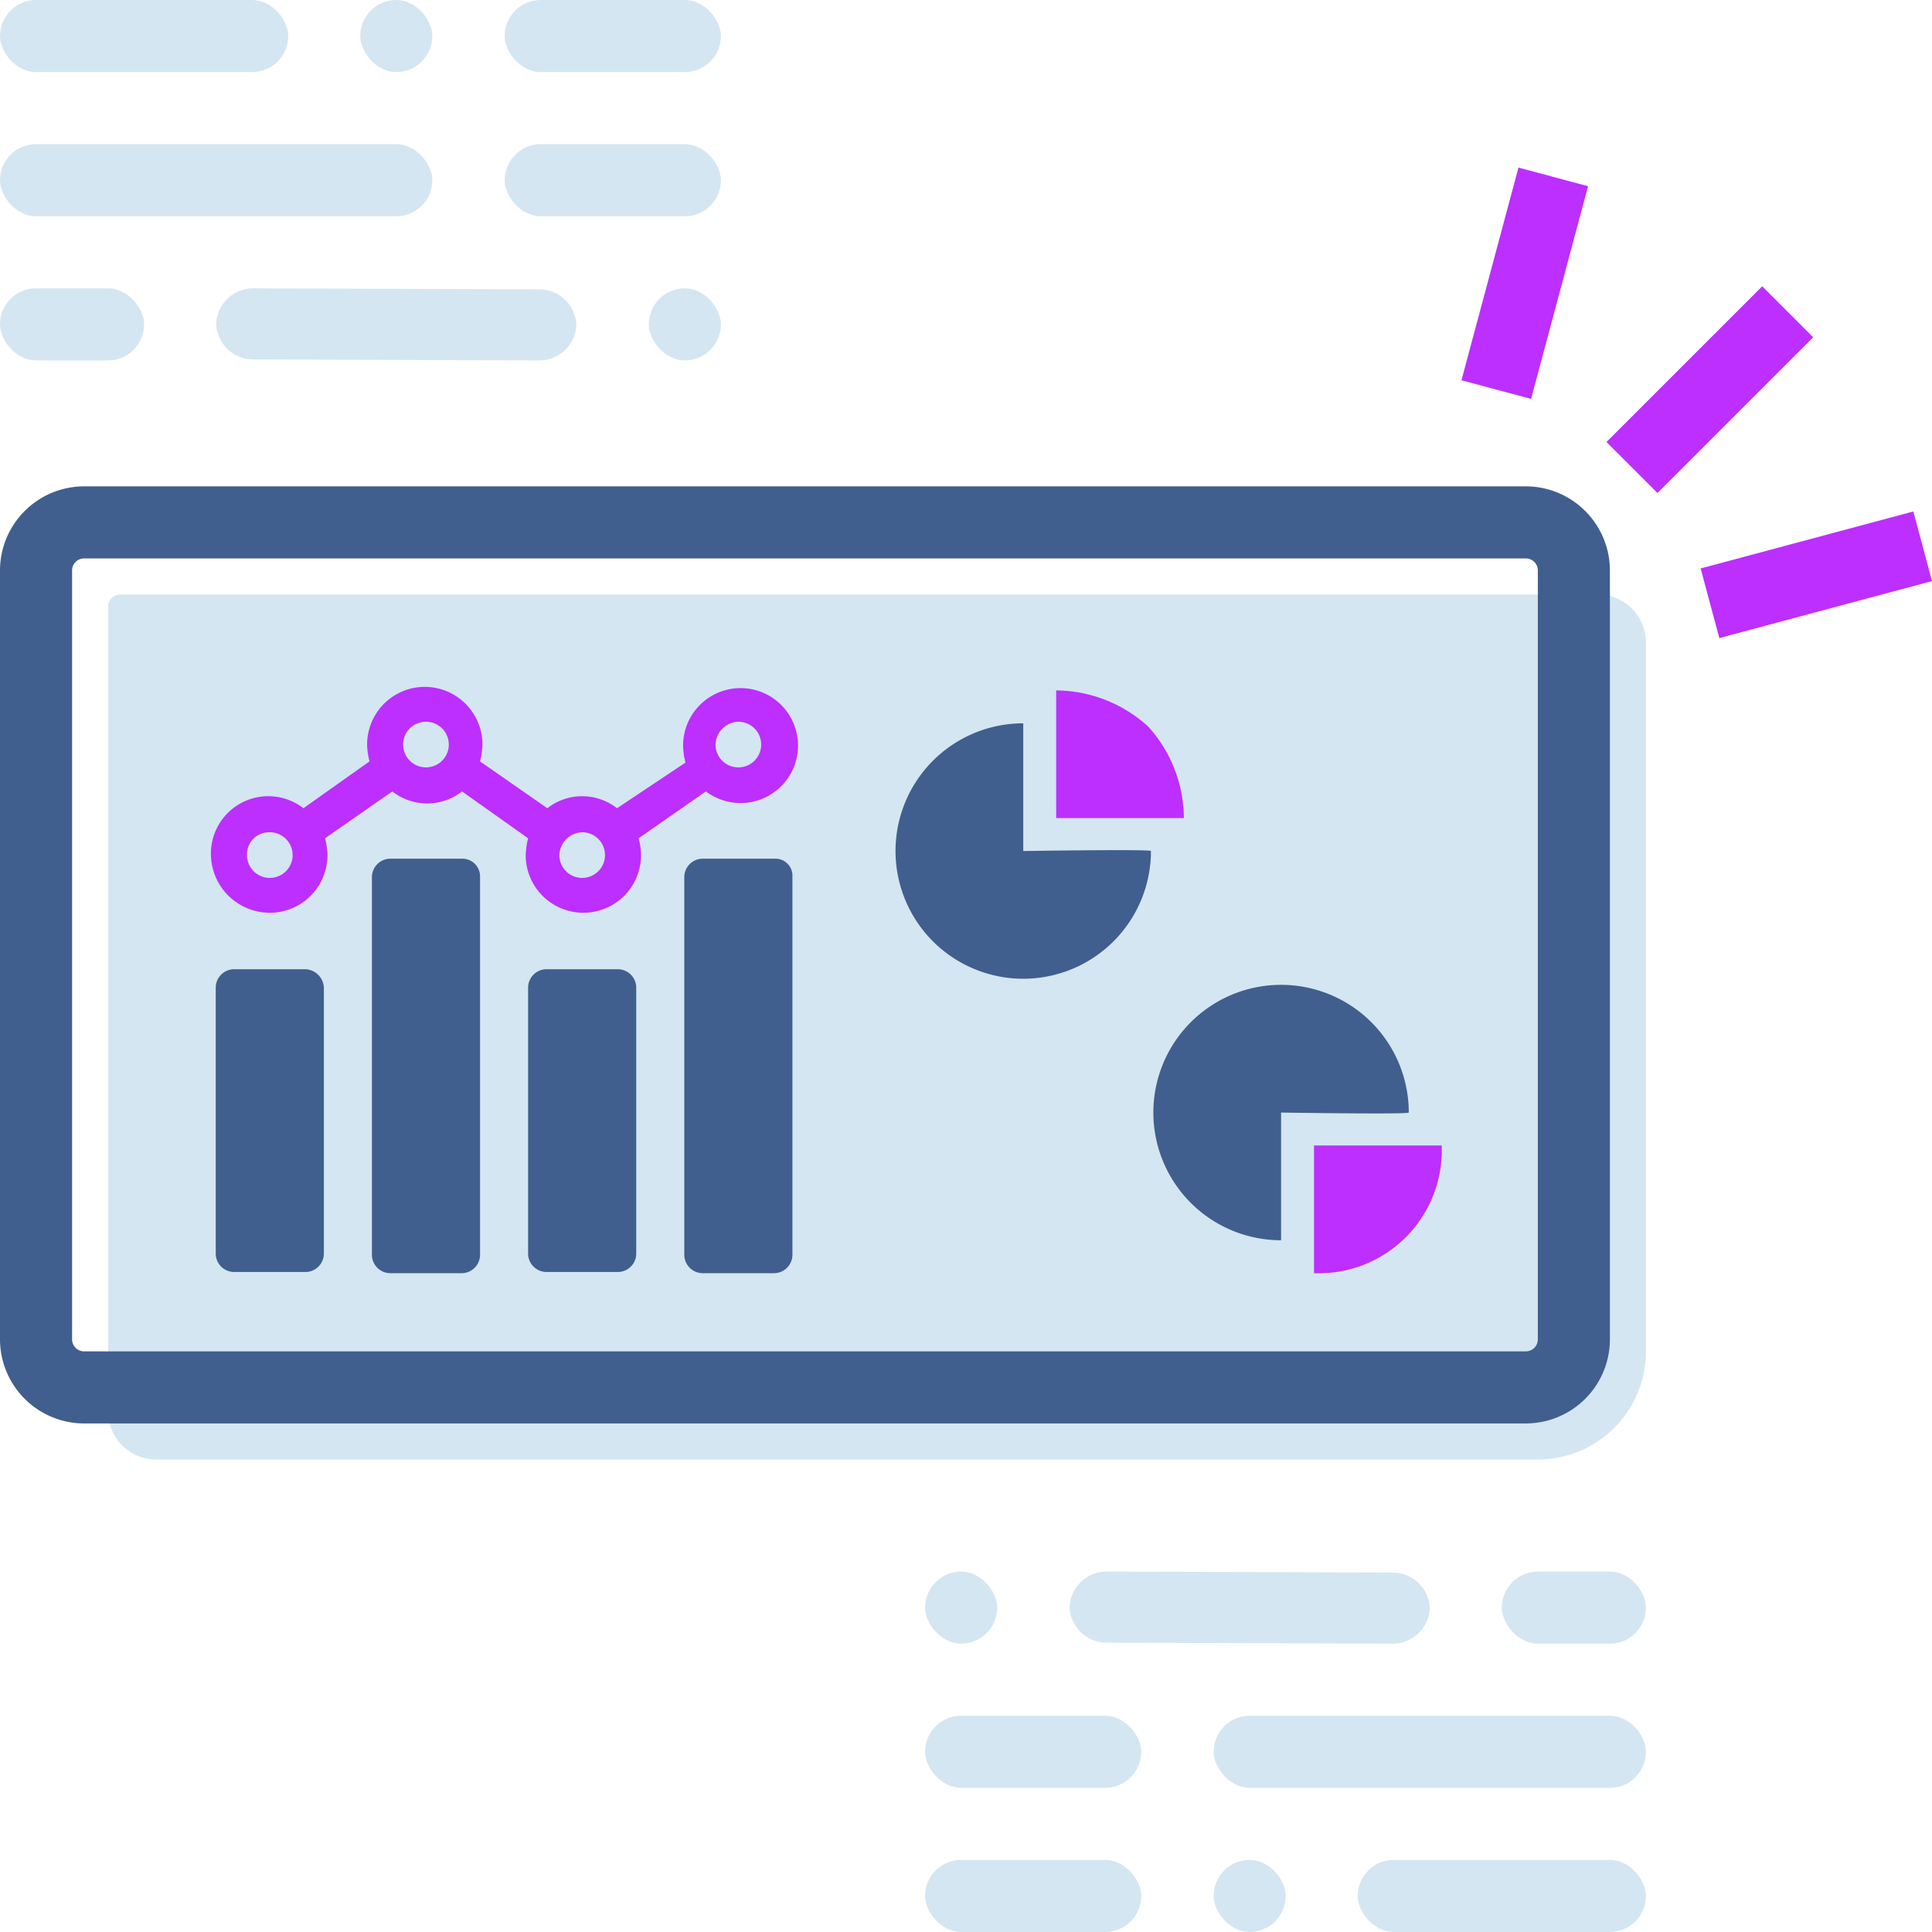
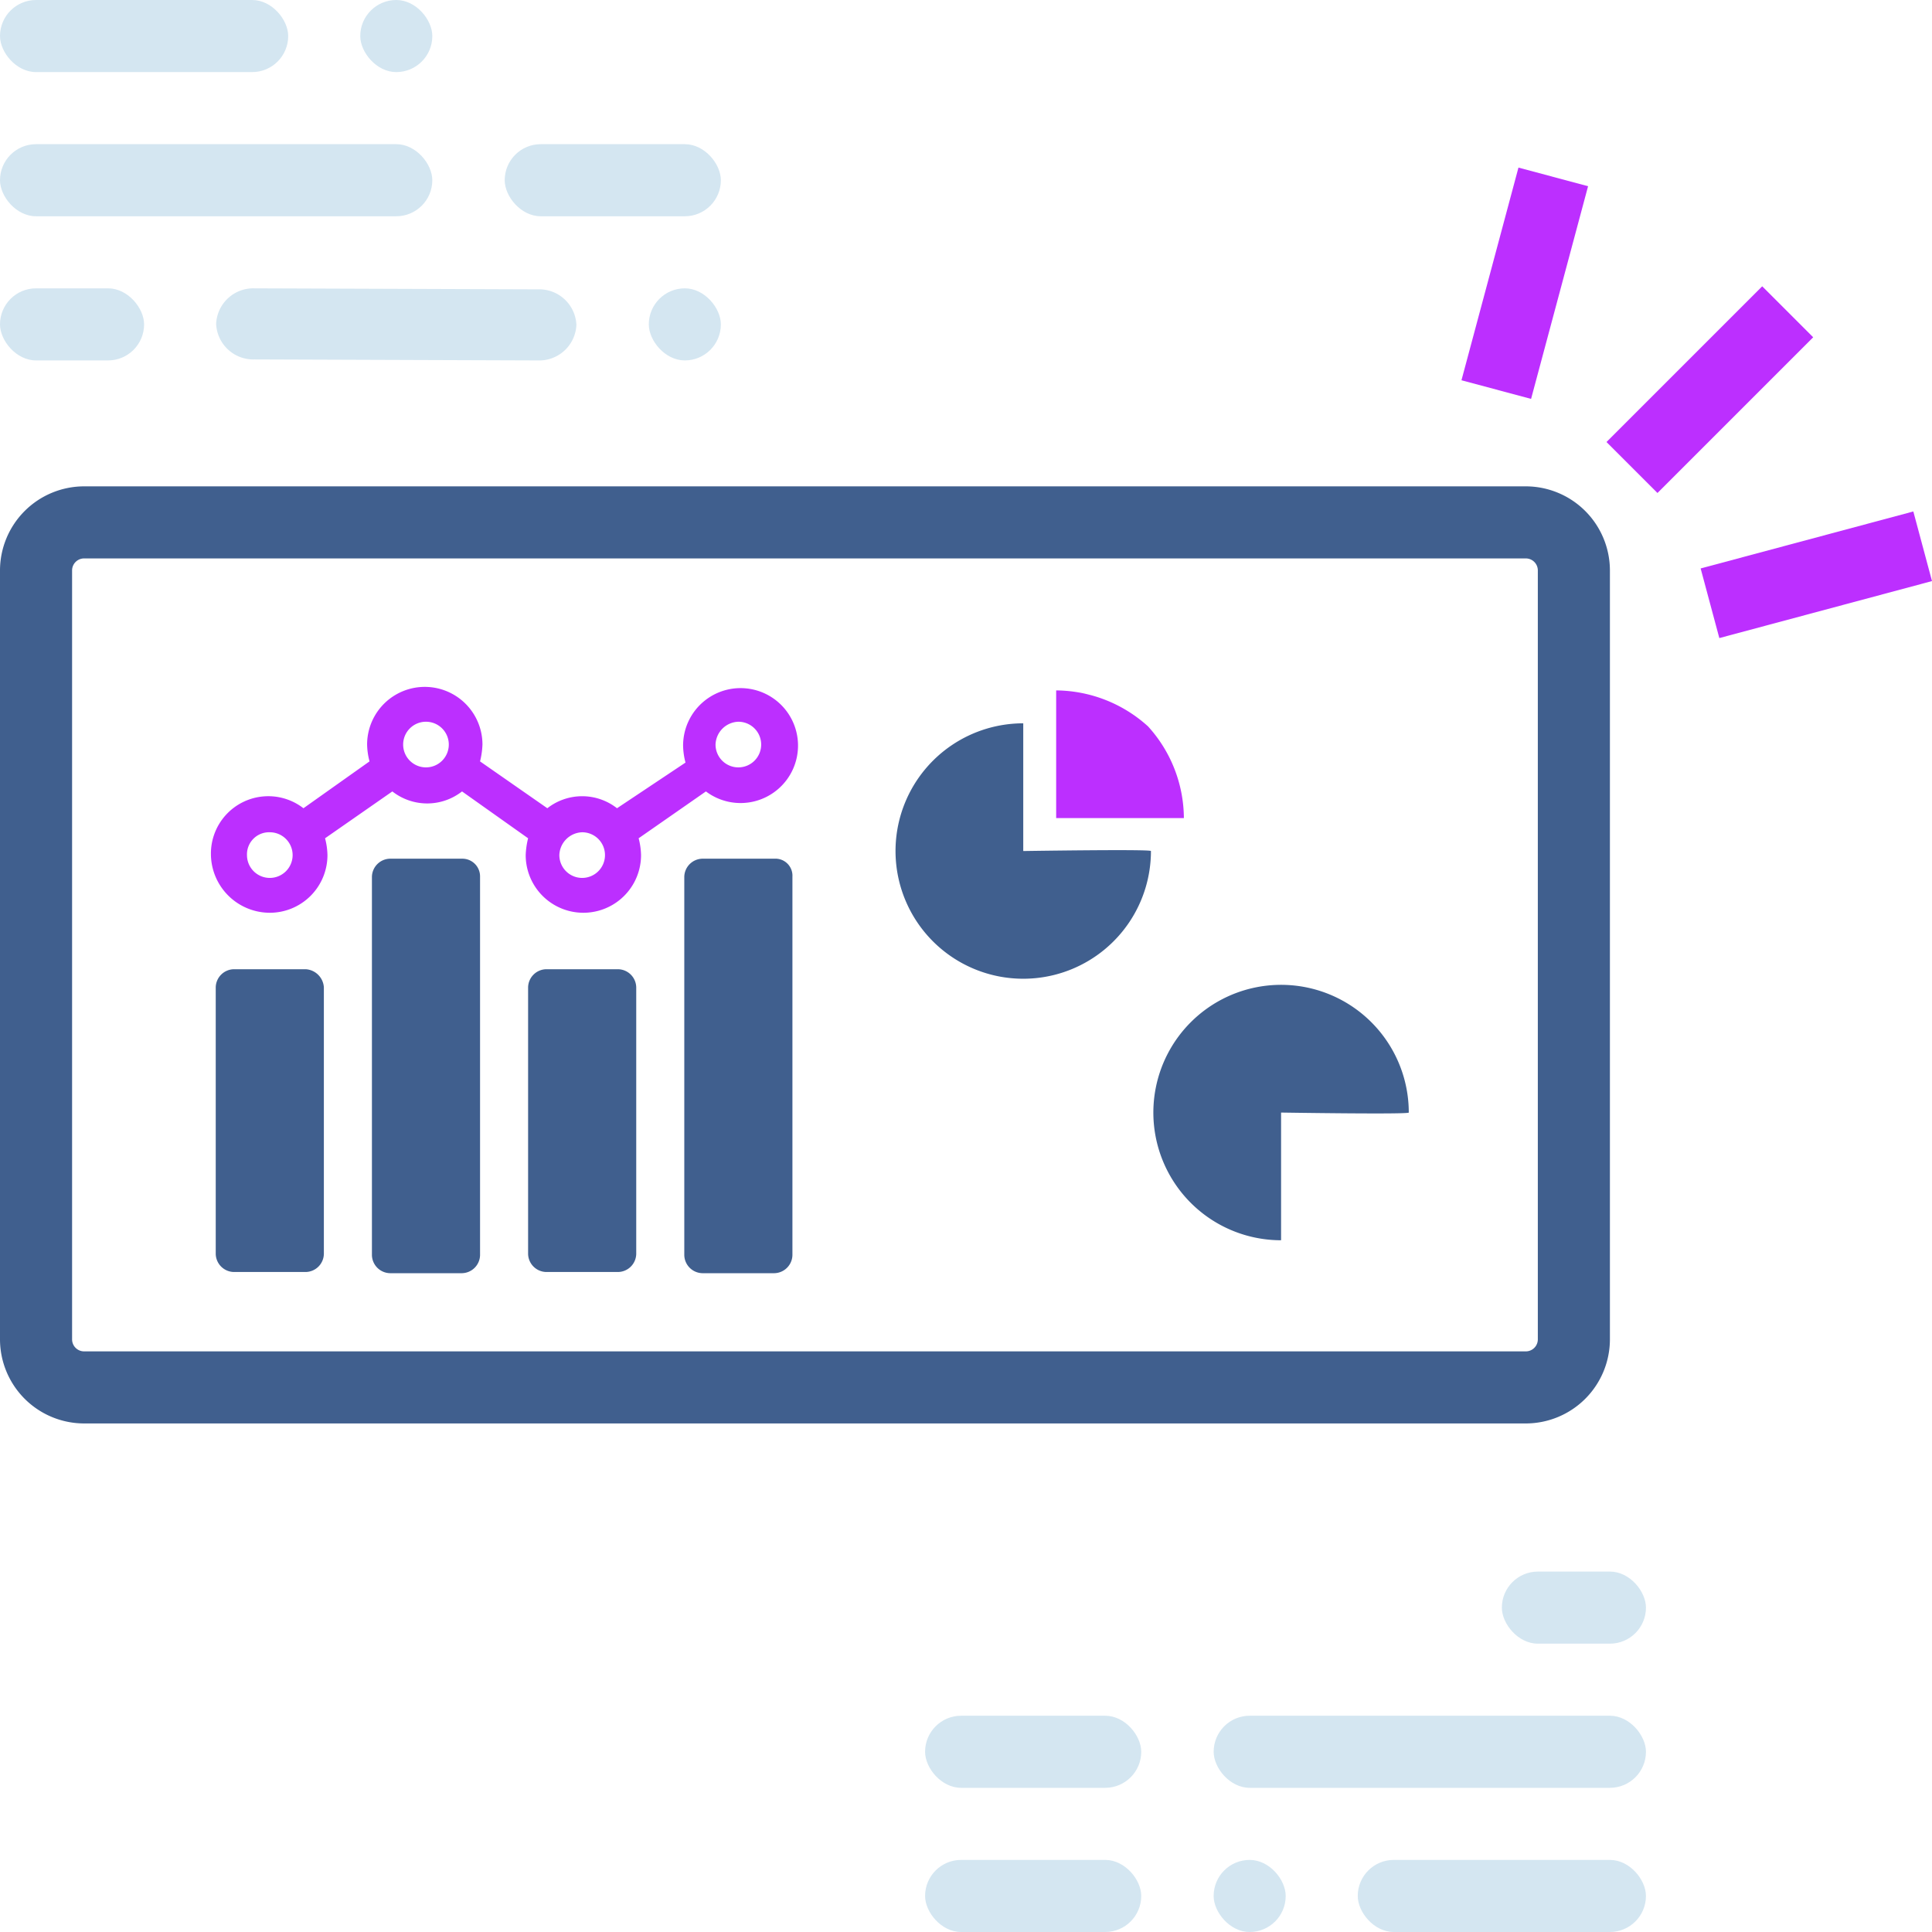
<svg xmlns="http://www.w3.org/2000/svg" viewBox="0 0 128 128">
  <path fill="#bc2fff" d="M106.435 29.285l10.316-10.316 3.377 3.377-10.316 10.316zM96.826 25.193l3.776-14.09 4.612 1.235-3.776 14.09zM112.672 37.661l14.091-3.775L128 38.498l-14.09 3.776z" />
  <rect y="9.552" width="28.641" height="4.776" rx="2.388" fill="#d4e6f1" />
  <rect x="33.438" y="9.552" width="14.321" height="4.776" rx="2.388" fill="#d4e6f1" />
  <rect width="19.094" height="4.776" rx="2.388" fill="#d4e6f1" />
-   <rect x="33.438" width="14.321" height="4.776" rx="2.388" fill="#d4e6f1" />
  <rect x="42.985" y="19.103" width="4.774" height="4.776" rx="2.387" fill="#d4e6f1" />
  <rect x="23.868" width="4.774" height="4.776" rx="2.387" fill="#d4e6f1" />
  <rect y="19.103" width="9.547" height="4.776" rx="2.388" fill="#d4e6f1" />
  <path d="M35.639 23.88l-18.769-.067a2.465 2.465 0 01-2.55-2.355 2.465 2.465 0 012.55-2.355l18.768.067a2.465 2.465 0 012.55 2.354 2.465 2.465 0 01-2.55 2.355z" fill="#d4e6f1" />
  <rect x="80.407" y="113.672" width="28.641" height="4.776" rx="2.388" transform="rotate(180 94.728 116.06)" fill="#d4e6f1" />
  <rect x="61.29" y="113.672" width="14.321" height="4.776" rx="2.388" transform="rotate(180 68.45 116.06)" fill="#d4e6f1" />
  <rect x="89.954" y="123.224" width="19.094" height="4.776" rx="2.388" transform="rotate(180 99.501 125.612)" fill="#d4e6f1" />
  <rect x="61.29" y="123.224" width="14.321" height="4.776" rx="2.388" transform="rotate(-180 68.45 125.612)" fill="#d4e6f1" />
-   <rect x="61.29" y="104.121" width="4.774" height="4.776" rx="2.387" transform="rotate(-180 63.677 106.509)" fill="#d4e6f1" />
  <rect x="80.407" y="123.224" width="4.774" height="4.776" rx="2.387" transform="rotate(180 82.794 125.612)" fill="#d4e6f1" />
  <rect x="99.501" y="104.121" width="9.547" height="4.776" rx="2.388" transform="rotate(180 104.275 106.509)" fill="#d4e6f1" />
-   <path d="M73.41 104.12l18.769.067a2.465 2.465 0 012.55 2.355 2.465 2.465 0 01-2.55 2.355l-18.769-.067a2.465 2.465 0 01-2.55-2.355 2.465 2.465 0 012.55-2.354zM101.885 96.695a7.164 7.164 0 007.164-7.164V42.57a3.184 3.184 0 00-3.184-3.184H7.96a.796.796 0 00-.796.796v53.33a3.184 3.184 0 003.184 3.184z" fill="#d4e6f1" />
  <path d="M67.793 47.922a8.461 8.461 0 108.46 8.461c0-.132-8.46 0-8.46 0z" fill="#405f8e" fill-rule="evenodd" />
  <path d="M69.974 45.741v8.461h8.461a9.093 9.093 0 00-2.373-6.075 9.162 9.162 0 00-6.088-2.386z" fill="#bc2fff" fill-rule="evenodd" />
  <path d="M84.875 82.17a8.461 8.461 0 118.46-8.46c0 .132-8.46 0-8.46 0z" fill="#405f8e" fill-rule="evenodd" />
-   <path d="M87.056 84.352v-8.46h8.461a8.146 8.146 0 01-8.461 8.46z" fill="#bc2fff" fill-rule="evenodd" />
  <path d="M101.089 94.307a5.579 5.579 0 005.572-5.571V37.793a5.579 5.579 0 00-5.572-5.571H5.572A5.579 5.579 0 000 37.793v50.943a5.579 5.579 0 005.572 5.571zm.796-5.571a.796.796 0 01-.796.796H5.572a.796.796 0 01-.796-.796V37.793a.796.796 0 01.796-.796h95.517a.796.796 0 01.796.796z" fill="#405f8e" />
  <path d="M17.875 60.473a3.821 3.821 0 003.82-3.82 4.698 4.698 0 00-.159-1.115l4.458-3.104a3.745 3.745 0 004.617 0l4.377 3.104a5.375 5.375 0 00-.159 1.114 3.82 3.82 0 007.642 0 4.698 4.698 0 00-.16-1.114l4.458-3.104a3.807 3.807 0 10-1.512-3.025 4.698 4.698 0 00.159 1.114l-4.537 3.025a3.745 3.745 0 00-4.617 0l-4.458-3.104a5.375 5.375 0 00.16-1.115 3.82 3.82 0 10-7.642 0 4.698 4.698 0 00.16 1.115l-4.378 3.104a3.801 3.801 0 00-6.13 3.025 3.907 3.907 0 003.901 3.9zm31.043-12.656a1.512 1.512 0 11-1.512 1.513 1.564 1.564 0 011.512-1.513zM38.57 55.14a1.512 1.512 0 11-1.512 1.512 1.564 1.564 0 011.512-1.512zm-10.348-7.323a1.512 1.512 0 11-1.512 1.513 1.511 1.511 0 011.513-1.513zM17.875 55.14a1.512 1.512 0 11-1.512 1.512 1.464 1.464 0 011.512-1.512z" fill="#bc2fff" />
  <path d="M20.263 64.214h-4.776a1.224 1.224 0 00-1.194 1.194v17.67a1.224 1.224 0 001.194 1.195h4.776a1.224 1.224 0 001.194-1.194v-17.67a1.283 1.283 0 00-1.194-1.195zM40.958 64.214h-4.776a1.224 1.224 0 00-1.194 1.194v17.67a1.224 1.224 0 001.194 1.195h4.776a1.224 1.224 0 001.194-1.194v-17.67a1.224 1.224 0 00-1.194-1.195zM30.61 56.891h-4.775a1.224 1.224 0 00-1.194 1.194v25.073a1.224 1.224 0 001.194 1.194h4.776a1.224 1.224 0 001.194-1.194V58.085a1.172 1.172 0 00-1.194-1.194zM51.306 56.891H46.53a1.224 1.224 0 00-1.194 1.194v25.073a1.224 1.224 0 001.194 1.194h4.776a1.224 1.224 0 001.194-1.194V58.085a1.128 1.128 0 00-1.194-1.194z" fill="#405f8e" />
</svg>